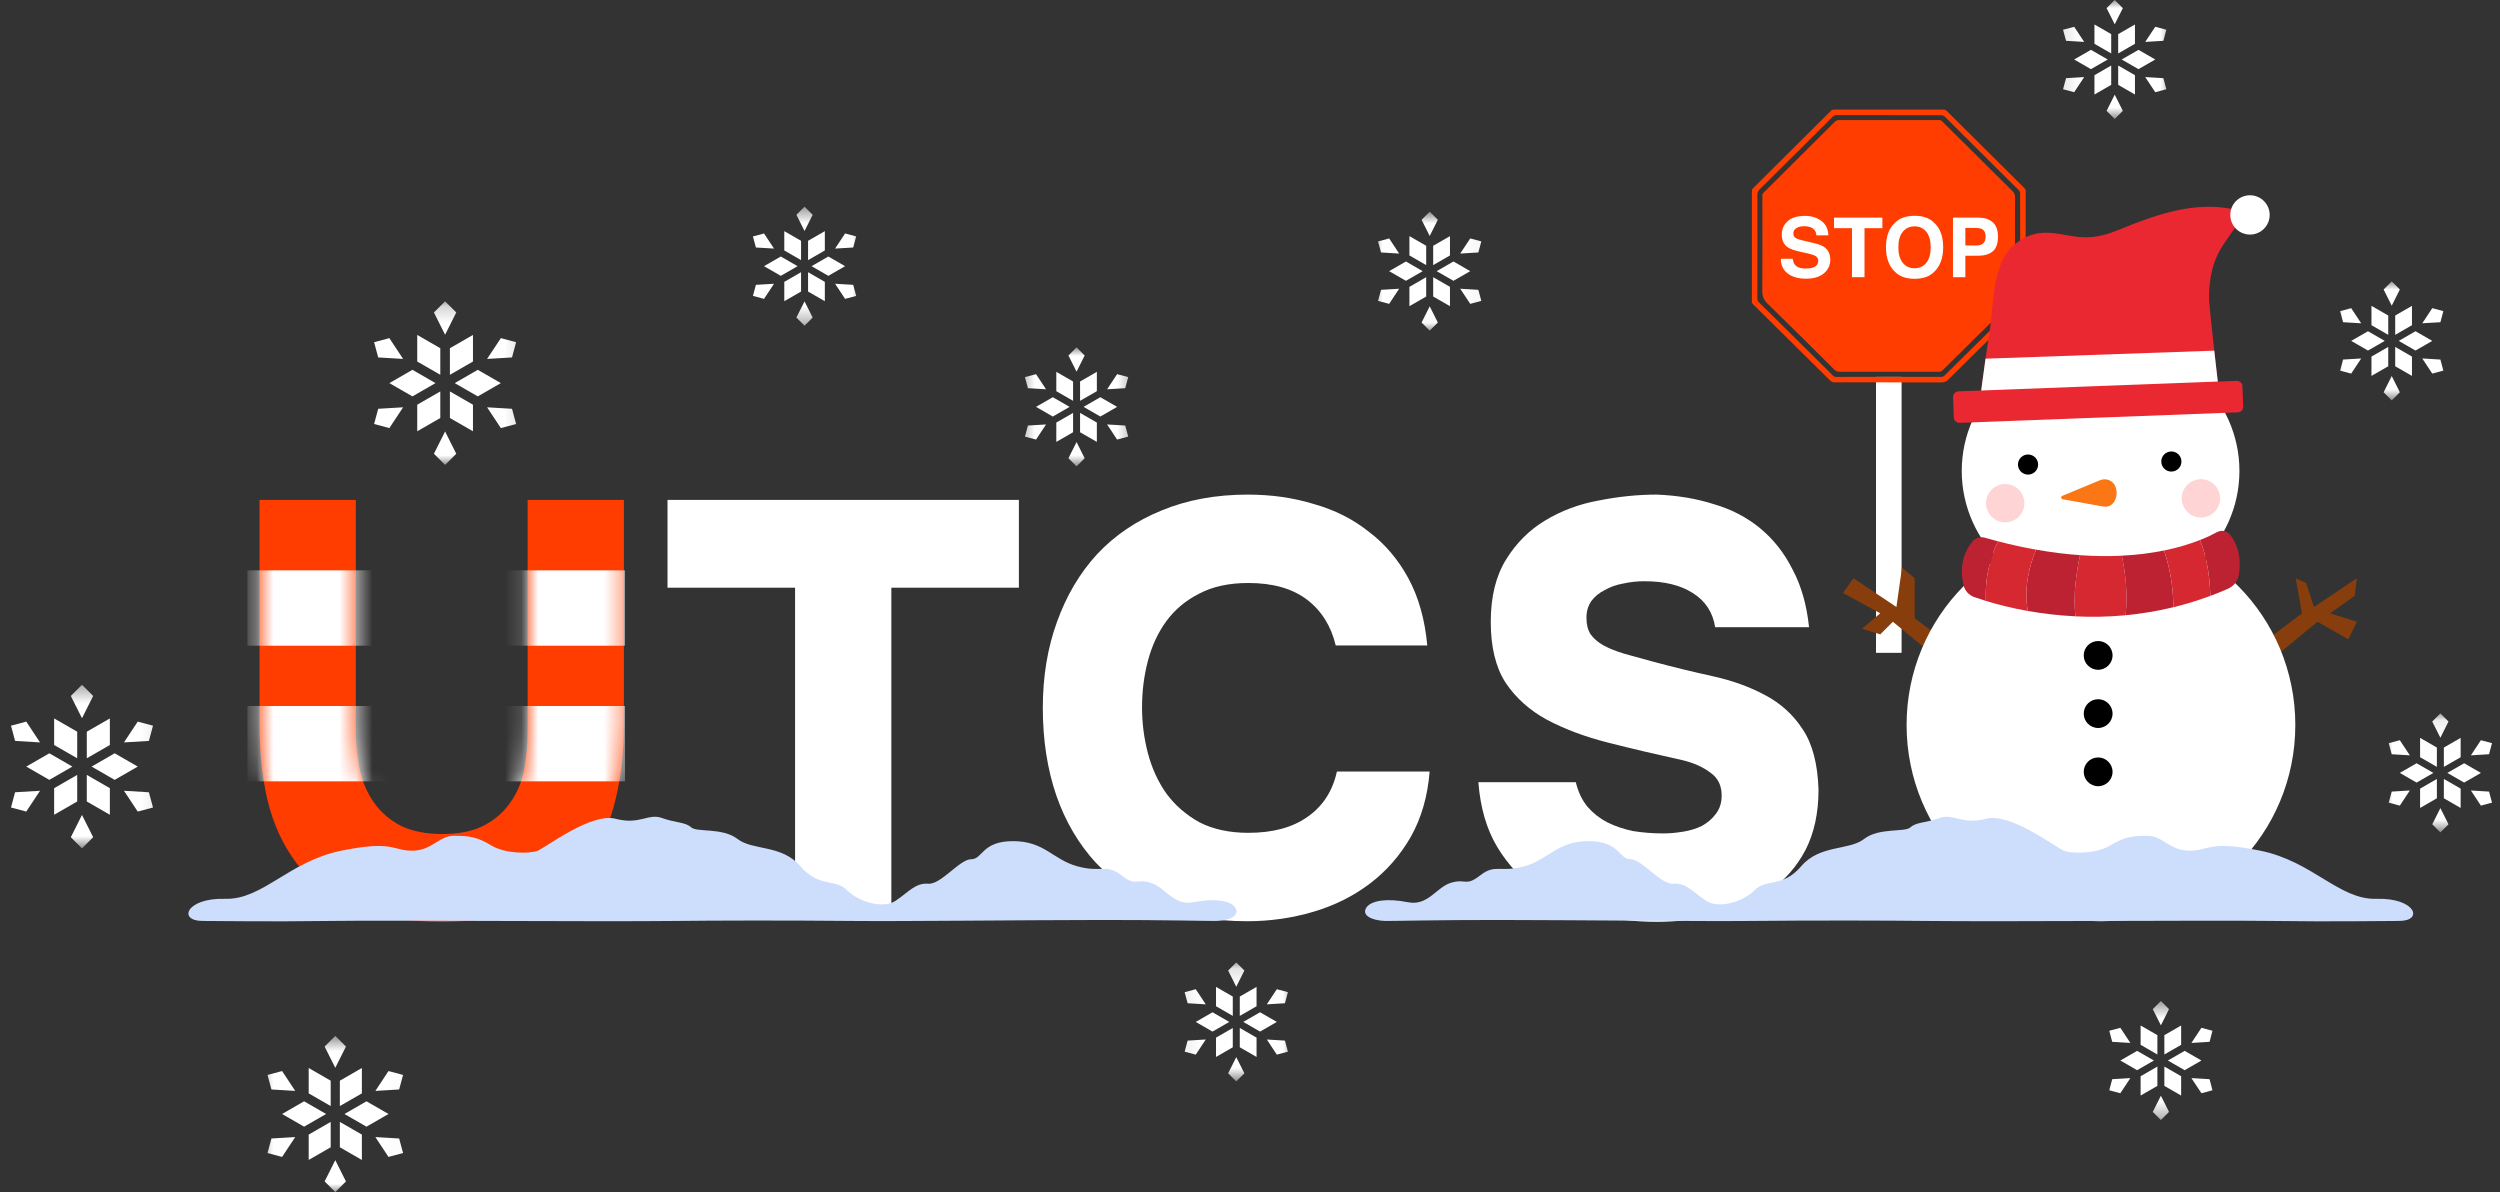
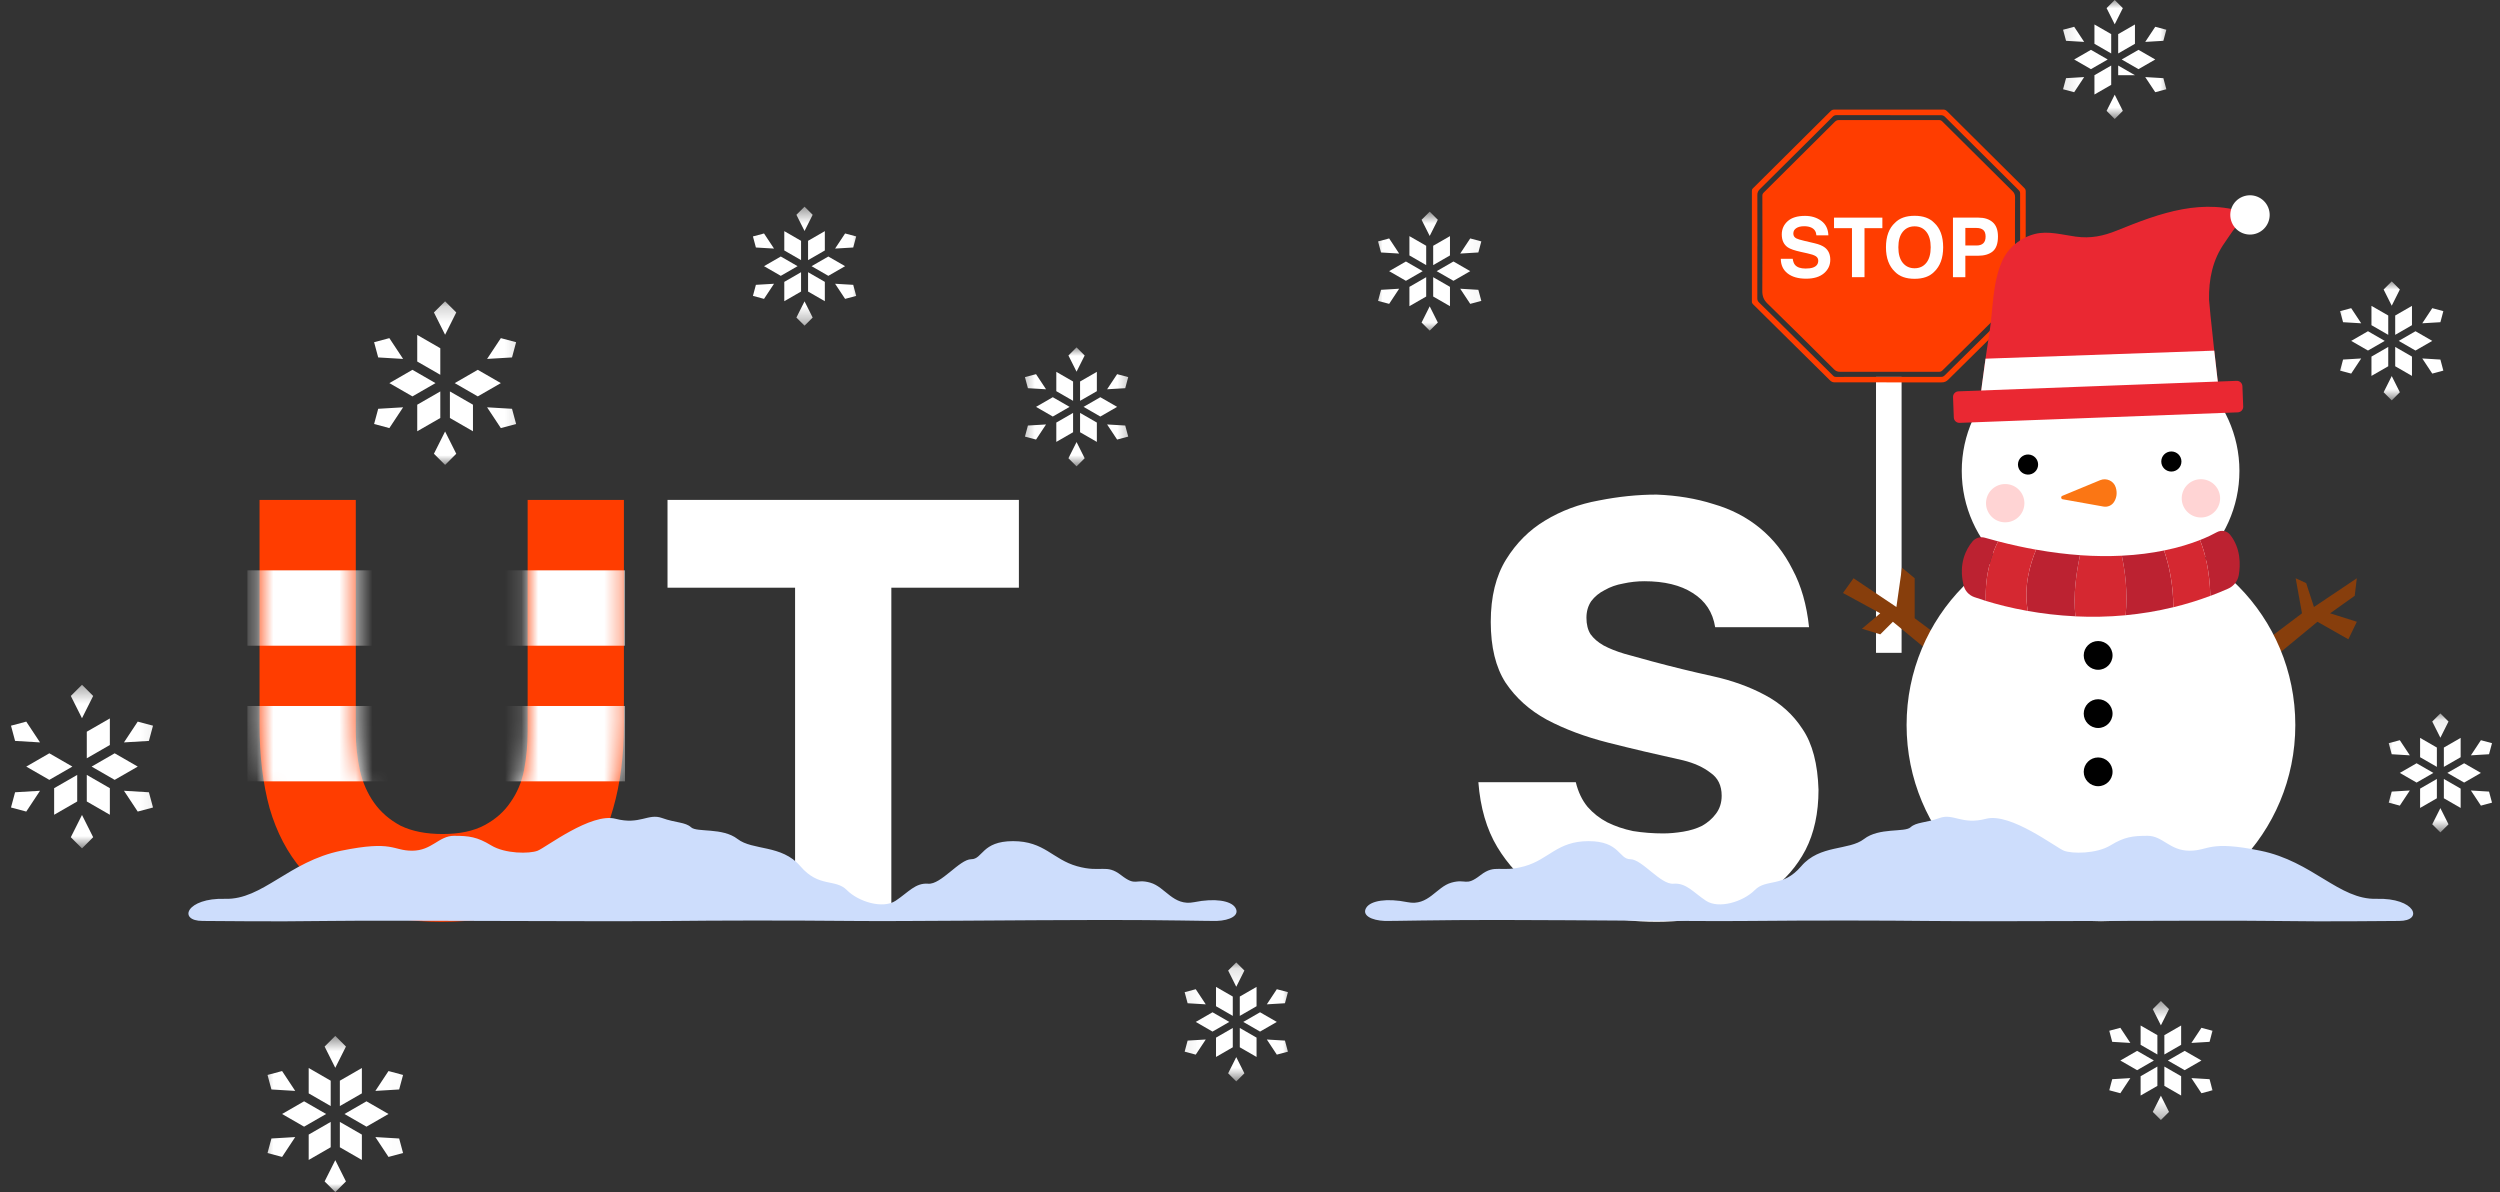
<svg xmlns="http://www.w3.org/2000/svg" width="151" height="72" viewBox="0 0 151 72" fill="none">
  <rect x="0" y="0" width="151" height="72" fill="#333333" stroke="none" />
  <g clip-path="url(#clip0_464_12912)">
    <path d="M26.662 55.678C24.736 55.678 23.071 55.417 21.668 54.895C20.289 54.349 19.148 53.566 18.244 52.546C17.364 51.525 16.71 50.28 16.282 48.809C15.878 47.337 15.676 45.653 15.676 43.755V30.194H21.49V44.182C21.49 44.988 21.573 45.772 21.739 46.531C21.906 47.266 22.191 47.919 22.596 48.488C23 49.058 23.535 49.52 24.201 49.876C24.89 50.209 25.734 50.375 26.733 50.375C27.756 50.375 28.6 50.197 29.266 49.841C29.931 49.485 30.455 49.022 30.835 48.453C31.239 47.883 31.513 47.231 31.655 46.495C31.798 45.736 31.869 44.965 31.869 44.182V30.194H37.684V43.755C37.684 45.629 37.469 47.314 37.041 48.809C36.637 50.28 35.983 51.525 35.08 52.546C34.2 53.566 33.058 54.349 31.655 54.895C30.276 55.417 28.612 55.678 26.662 55.678Z" fill="#FF3D00" />
    <path d="M40.318 35.497V30.194H61.541V35.497H53.837V55.393H48.023V35.497H40.318Z" fill="white" />
-     <path d="M68.979 42.722C68.979 43.672 69.098 44.597 69.335 45.499C69.573 46.4 69.942 47.207 70.441 47.919C70.964 48.631 71.63 49.212 72.439 49.663C73.271 50.09 74.258 50.303 75.399 50.303C76.874 50.303 78.062 49.983 78.966 49.343C79.894 48.702 80.488 47.788 80.749 46.602H86.35C86.231 48.097 85.85 49.414 85.208 50.553C84.566 51.668 83.746 52.605 82.747 53.364C81.748 54.124 80.607 54.693 79.323 55.073C78.039 55.452 76.707 55.642 75.328 55.642C73.354 55.642 71.606 55.334 70.085 54.717C68.563 54.1 67.267 53.234 66.197 52.119C65.15 50.98 64.354 49.627 63.807 48.061C63.26 46.471 62.986 44.704 62.986 42.758C62.986 40.86 63.272 39.128 63.842 37.562C64.413 35.972 65.222 34.608 66.268 33.469C67.338 32.33 68.634 31.452 70.156 30.835C71.701 30.194 73.437 29.874 75.364 29.874C76.791 29.874 78.122 30.064 79.358 30.444C80.619 30.799 81.725 31.357 82.675 32.116C83.651 32.852 84.447 33.789 85.065 34.928C85.684 36.067 86.064 37.419 86.207 38.985H80.678C80.393 37.799 79.81 36.874 78.93 36.209C78.05 35.545 76.874 35.213 75.399 35.213C74.234 35.213 73.247 35.426 72.439 35.853C71.63 36.257 70.964 36.814 70.441 37.526C69.942 38.214 69.573 39.009 69.335 39.911C69.098 40.812 68.979 41.75 68.979 42.722Z" fill="white" />
    <path d="M103.596 37.882C103.454 36.98 103.002 36.292 102.241 35.818C101.503 35.343 100.529 35.106 99.316 35.106C98.888 35.106 98.46 35.153 98.032 35.248C97.628 35.319 97.259 35.45 96.926 35.64C96.593 35.806 96.32 36.031 96.106 36.316C95.916 36.601 95.821 36.933 95.821 37.313C95.821 37.716 95.904 38.048 96.07 38.309C96.26 38.57 96.522 38.796 96.855 38.985C97.212 39.175 97.628 39.341 98.103 39.484C98.603 39.626 99.161 39.78 99.779 39.946C101.016 40.279 102.229 40.575 103.418 40.836C104.607 41.097 105.665 41.477 106.593 41.975C107.543 42.473 108.305 43.161 108.875 44.039C109.47 44.917 109.791 46.139 109.838 47.705C109.838 49.105 109.577 50.315 109.053 51.336C108.53 52.332 107.817 53.151 106.913 53.791C106.033 54.432 104.999 54.907 103.81 55.215C102.621 55.524 101.373 55.678 100.065 55.678C98.757 55.678 97.485 55.535 96.248 55.251C95.012 54.942 93.895 54.456 92.896 53.791C91.897 53.103 91.077 52.225 90.434 51.158C89.792 50.09 89.412 48.785 89.293 47.243H95.178C95.321 47.836 95.559 48.334 95.892 48.737C96.225 49.117 96.617 49.425 97.069 49.663C97.544 49.9 98.067 50.078 98.638 50.197C99.233 50.292 99.839 50.339 100.457 50.339C100.838 50.339 101.242 50.303 101.67 50.232C102.098 50.161 102.479 50.042 102.811 49.876C103.145 49.687 103.418 49.449 103.632 49.164C103.87 48.856 103.989 48.488 103.989 48.061C103.989 47.444 103.763 46.982 103.311 46.673C102.883 46.341 102.336 46.092 101.67 45.926C100.053 45.57 98.543 45.214 97.14 44.858C95.737 44.502 94.501 44.039 93.43 43.47C92.385 42.901 91.552 42.153 90.933 41.228C90.339 40.302 90.042 39.08 90.042 37.562C90.042 36.043 90.351 34.786 90.97 33.789C91.588 32.792 92.373 32.01 93.324 31.44C94.299 30.847 95.38 30.444 96.569 30.23C97.758 29.993 98.924 29.874 100.065 29.874C101.301 29.922 102.443 30.111 103.489 30.444C104.56 30.752 105.499 31.238 106.307 31.903C107.115 32.567 107.77 33.398 108.269 34.394C108.792 35.367 109.125 36.53 109.267 37.882H103.596Z" fill="white" />
    <mask id="mask0_464_12912" style="mask-type:alpha" maskUnits="userSpaceOnUse" x="15" y="30" width="23" height="26">
      <path d="M26.662 55.678C24.736 55.678 23.071 55.417 21.668 54.895C20.289 54.349 19.148 53.566 18.244 52.546C17.364 51.525 16.71 50.28 16.282 48.809C15.878 47.337 15.676 45.653 15.676 43.755V30.194H21.49V44.182C21.49 44.989 21.573 45.772 21.739 46.531C21.906 47.266 22.191 47.919 22.596 48.488C23 49.058 23.535 49.52 24.201 49.876C24.89 50.209 25.734 50.375 26.733 50.375C27.756 50.375 28.6 50.197 29.266 49.841C29.931 49.485 30.455 49.022 30.835 48.453C31.239 47.883 31.513 47.231 31.655 46.495C31.798 45.736 31.869 44.965 31.869 44.182V30.194H37.684V43.755C37.684 45.629 37.469 47.314 37.041 48.809C36.637 50.28 35.983 51.525 35.08 52.546C34.2 53.566 33.058 54.349 31.655 54.895C30.276 55.417 28.612 55.678 26.662 55.678Z" fill="#FF3D00" />
    </mask>
    <g mask="url(#mask0_464_12912)">
      <path d="M37.751 34.449H14.943V39.001H37.751V34.449Z" fill="white" />
      <path d="M37.751 42.642H14.943V47.193H37.751V42.642Z" fill="white" />
    </g>
    <path d="M40.825 55.625C35.909 55.679 23.774 55.574 19.918 55.625C15.949 55.679 13.723 55.625 12.235 55.625C10.719 55.625 11.25 54.219 13.599 54.289C15.854 54.356 17.449 52.026 20.609 51.383C23.768 50.74 23.698 51.383 24.891 51.383C26.085 51.383 26.506 50.483 27.419 50.483C28.331 50.483 28.824 50.547 29.666 51.061C30.508 51.575 31.982 51.576 32.474 51.383C32.965 51.19 35.704 49.069 37.178 49.454C38.653 49.84 39.144 49.104 39.987 49.408C40.829 49.711 41.391 49.647 41.742 49.969C42.093 50.29 43.637 49.969 44.55 50.676C45.463 51.383 47.218 51.004 48.341 52.318C49.465 53.633 50.447 53.054 51.15 53.761C51.852 54.468 53.326 54.918 54.098 54.404C54.87 53.891 55.292 53.312 56.064 53.376C56.836 53.44 57.96 51.897 58.662 51.897C59.364 51.897 59.293 50.805 61.189 50.805C63.085 50.805 63.576 51.904 65.051 52.319C66.525 52.733 66.806 52.154 67.718 52.862C68.631 53.569 68.56 53.054 69.474 53.312C70.387 53.569 70.861 54.748 72.125 54.491C73.388 54.235 74.329 54.406 74.601 54.804C74.921 55.273 74.317 55.596 73.475 55.626C73.2 55.636 70.158 55.561 66.638 55.566C61.337 55.574 54.571 55.656 51.515 55.626C47.297 55.584 43.002 55.601 40.825 55.625Z" fill="#CDDDFC" />
    <path d="M114.856 22.764H113.311V39.431H114.856V22.764Z" fill="white" />
    <path d="M122.352 14.881C122.352 13.774 122.351 12.668 122.354 11.562C122.354 11.482 122.335 11.422 122.276 11.363C120.712 9.812 119.15 8.261 117.59 6.707C117.525 6.643 117.459 6.618 117.369 6.618C115.178 6.621 112.987 6.621 110.796 6.619C110.706 6.619 110.64 6.641 110.574 6.707C109.009 8.267 107.441 9.825 105.871 11.381C105.824 11.428 105.814 11.474 105.814 11.534C105.815 13.764 105.816 15.995 105.814 18.225C105.814 18.289 105.836 18.331 105.881 18.375C107.432 19.906 108.982 21.438 110.53 22.973C110.615 23.057 110.698 23.094 110.819 23.094C112.97 23.091 115.121 23.09 117.272 23.096C117.442 23.097 117.559 23.045 117.677 22.927C119.202 21.414 120.731 19.904 122.261 18.396C122.324 18.334 122.347 18.271 122.347 18.186C122.345 17.085 122.345 15.983 122.345 14.881H122.352ZM121.873 18.316C121.151 19.023 120.435 19.734 119.717 20.444C118.963 21.188 118.209 21.93 117.456 22.675C117.395 22.735 117.335 22.763 117.248 22.763C115.128 22.761 113.009 22.762 110.889 22.765C110.815 22.765 110.765 22.737 110.716 22.688C109.552 21.534 108.387 20.382 107.222 19.229C106.898 18.908 106.574 18.586 106.246 18.269C106.174 18.2 106.142 18.13 106.142 18.028C106.146 16.975 106.145 15.922 106.145 14.869H106.147C106.147 13.842 106.15 12.816 106.144 11.789C106.142 11.637 106.186 11.533 106.297 11.424C107.395 10.341 108.485 9.252 109.578 8.165C109.951 7.793 110.325 7.422 110.697 7.048C110.76 6.986 110.825 6.955 110.919 6.955C113.021 6.958 115.122 6.959 117.224 6.957C117.329 6.957 117.406 6.986 117.481 7.061C118.965 8.54 120.451 10.018 121.938 11.493C121.992 11.548 122.015 11.601 122.015 11.678C122.014 13.775 122.013 15.872 122.018 17.97C122.018 18.114 121.974 18.216 121.873 18.316Z" fill="#FF3D00" />
    <path d="M121.713 17.869C121.714 17.985 121.681 18.068 121.599 18.148C120.545 19.188 119.495 20.23 118.443 21.27C118.071 21.637 117.696 22.002 117.326 22.37C117.264 22.43 117.202 22.458 117.114 22.457C115.123 22.455 113.132 22.453 111.141 22.457C110.994 22.457 110.887 22.418 110.78 22.312C109.445 20.984 108.112 19.654 106.762 18.343C106.523 18.112 106.441 17.886 106.443 17.562C106.457 15.65 106.449 13.739 106.446 11.827C106.445 11.744 106.471 11.688 106.528 11.631C107.962 10.208 109.394 8.783 110.824 7.357C110.9 7.282 110.973 7.251 111.08 7.251C113.093 7.254 115.107 7.254 117.12 7.252C117.197 7.252 117.252 7.274 117.307 7.328C118.722 8.738 120.14 10.146 121.56 11.551C121.669 11.659 121.712 11.765 121.71 11.921C121.702 12.904 121.705 13.886 121.705 14.868H121.711C121.711 15.869 121.709 16.869 121.713 17.869Z" fill="#FF3D00" />
    <path d="M108.28 15.63C108.303 15.794 108.348 15.917 108.417 15.998C108.542 16.146 108.755 16.22 109.058 16.22C109.24 16.22 109.387 16.201 109.5 16.162C109.715 16.087 109.822 15.948 109.822 15.745C109.822 15.626 109.77 15.534 109.665 15.469C109.56 15.405 109.392 15.349 109.164 15.301L108.774 15.215C108.391 15.131 108.127 15.039 107.983 14.94C107.741 14.774 107.619 14.514 107.619 14.161C107.619 13.839 107.738 13.572 107.976 13.359C108.213 13.146 108.562 13.039 109.023 13.039C109.408 13.039 109.735 13.139 110.007 13.34C110.278 13.541 110.421 13.833 110.434 14.215H109.71C109.696 13.999 109.6 13.845 109.419 13.754C109.299 13.694 109.149 13.664 108.97 13.664C108.771 13.664 108.613 13.703 108.495 13.781C108.375 13.859 108.317 13.968 108.317 14.108C108.317 14.236 108.375 14.332 108.492 14.396C108.567 14.438 108.727 14.487 108.97 14.544L109.603 14.693C109.88 14.758 110.088 14.845 110.226 14.954C110.441 15.123 110.549 15.368 110.549 15.688C110.549 16.017 110.421 16.29 110.167 16.507C109.912 16.724 109.552 16.833 109.088 16.833C108.614 16.833 108.241 16.726 107.968 16.512C107.697 16.298 107.561 16.004 107.561 15.63H108.28Z" fill="white" />
    <path d="M113.695 13.145V13.781H112.616V16.741H111.859V13.781H110.775V13.145H113.695Z" fill="white" />
    <path d="M116.822 16.42C116.549 16.7 116.156 16.84 115.641 16.84C115.126 16.84 114.732 16.7 114.46 16.42C114.095 16.077 113.912 15.583 113.912 14.937C113.912 14.278 114.095 13.784 114.46 13.454C114.732 13.174 115.126 13.034 115.641 13.034C116.156 13.034 116.549 13.174 116.822 13.454C117.185 13.784 117.367 14.278 117.367 14.937C117.367 15.583 117.185 16.077 116.822 16.42ZM116.351 15.874C116.527 15.654 116.614 15.342 116.614 14.937C116.614 14.534 116.527 14.222 116.351 14.002C116.176 13.781 115.939 13.671 115.641 13.671C115.342 13.671 115.105 13.781 114.927 14C114.749 14.22 114.661 14.532 114.661 14.937C114.661 15.342 114.749 15.654 114.927 15.874C115.105 16.093 115.342 16.203 115.641 16.203C115.939 16.203 116.176 16.093 116.351 15.874Z" fill="white" />
    <path d="M120.361 15.184C120.15 15.36 119.849 15.448 119.457 15.448H118.707V16.741H117.959V13.145H119.506C119.863 13.145 120.147 13.237 120.359 13.423C120.571 13.608 120.677 13.895 120.677 14.284C120.677 14.708 120.572 15.008 120.361 15.184ZM119.786 13.889C119.691 13.809 119.557 13.769 119.385 13.769H118.707V14.828H119.385C119.557 14.828 119.691 14.785 119.786 14.699C119.881 14.612 119.93 14.476 119.93 14.289C119.93 14.102 119.881 13.968 119.786 13.889Z" fill="white" />
    <path d="M117.345 38.612L115.647 37.341V34.926L114.881 34.29L114.543 36.664L111.953 34.926L111.316 35.816L113.567 37.044L112.462 37.976L113.567 38.315L114.33 37.554L117.515 40.179L117.345 38.612Z" fill="#873E0C" />
    <path d="M136.96 38.613L139.04 37.044L138.659 34.927L139.295 35.222L139.762 36.664L142.352 34.927L142.224 35.986L140.738 37.044L142.352 37.554L141.842 38.613L139.974 37.554L136.791 40.179L136.96 38.613Z" fill="#873E0C" />
    <path d="M126.897 55.643C133.381 55.643 138.637 50.337 138.637 43.791C138.637 37.245 133.381 31.939 126.897 31.939C120.414 31.939 115.158 37.245 115.158 43.791C115.158 50.337 120.414 55.643 126.897 55.643Z" fill="white" />
    <path d="M126.876 36.367C131.507 36.367 135.261 32.82 135.261 28.445C135.261 24.069 131.507 20.523 126.876 20.523C122.245 20.523 118.49 24.069 118.49 28.445C118.49 32.82 122.245 36.367 126.876 36.367Z" fill="white" />
    <path d="M119.594 24.166C119.759 22.819 119.944 21.474 120.158 20.133C120.385 18.696 120.329 17.126 120.926 15.773C121.287 14.954 122.047 14.348 122.912 14.131C123.707 13.93 124.554 14.181 125.371 14.292C126.276 14.416 127.03 14.261 127.87 13.92C130.479 12.863 133.096 11.893 135.898 12.938C135.561 12.813 134.54 14.424 134.373 14.657C133.643 15.681 133.404 16.856 133.426 18.109C133.431 18.381 133.983 23.531 134.03 23.528C134.03 23.529 119.594 24.166 119.594 24.166Z" fill="#EA2832" />
    <path d="M119.594 24.166L134.03 23.531C134.008 23.533 133.875 22.406 133.741 21.179L119.926 21.664C119.751 22.878 119.634 23.831 119.594 24.166Z" fill="white" />
    <path d="M135.163 24.906L118.362 25.541C118.175 25.549 118.016 25.403 118.01 25.216L117.963 23.988C117.956 23.801 118.103 23.643 118.29 23.637L135.09 23.003C135.278 22.996 135.436 23.142 135.442 23.329L135.49 24.557C135.497 24.742 135.35 24.9 135.163 24.906Z" fill="#EA2832" />
    <path d="M131.15 28.483C131.486 28.483 131.759 28.211 131.759 27.875C131.759 27.54 131.486 27.268 131.15 27.268C130.813 27.268 130.541 27.54 130.541 27.875C130.541 28.211 130.813 28.483 131.15 28.483Z" fill="black" />
    <path d="M136.354 14.078C136.961 13.827 137.249 13.133 136.998 12.527C136.746 11.921 136.05 11.634 135.443 11.885C134.837 12.135 134.549 12.83 134.8 13.435C135.051 14.041 135.747 14.329 136.354 14.078Z" fill="white" />
    <path d="M127.792 29.441C127.671 29.046 127.23 28.845 126.847 29.003L124.563 29.949C124.468 29.988 124.476 30.125 124.575 30.154L127.048 30.596C127.297 30.641 127.552 30.533 127.687 30.319C127.816 30.115 127.908 29.821 127.792 29.441Z" fill="#FB7614" />
    <path d="M134.063 30.366C134.211 29.744 133.825 29.121 133.201 28.975C132.579 28.828 131.954 29.213 131.807 29.834C131.66 30.456 132.046 31.079 132.668 31.226C133.292 31.373 133.916 30.988 134.063 30.366Z" fill="#FFD4D4" />
    <path d="M122.244 30.654C122.389 30.032 122 29.41 121.377 29.266C120.754 29.121 120.13 29.508 119.985 30.131C119.841 30.753 120.229 31.375 120.852 31.519C121.477 31.664 122.099 31.276 122.244 30.654Z" fill="#FFD4D4" />
    <path d="M123.086 28.2C123.164 27.873 122.962 27.546 122.635 27.468C122.308 27.39 121.979 27.592 121.901 27.918C121.824 28.245 122.026 28.573 122.353 28.65C122.68 28.728 123.009 28.526 123.086 28.2Z" fill="black" />
    <path d="M128.158 33.564C127.389 33.602 126.55 33.599 125.634 33.534C125.428 34.486 125.193 35.968 125.363 37.229C126.308 37.274 127.322 37.261 128.387 37.161C128.532 35.792 128.351 34.475 128.158 33.564Z" fill="#D52831" />
    <path d="M125.634 33.532C124.81 33.474 123.927 33.367 122.982 33.199C122.624 34.045 122.214 35.424 122.48 36.902C123.332 37.054 124.303 37.176 125.363 37.226C125.194 35.968 125.43 34.486 125.634 33.532Z" fill="#BC2231" />
    <path d="M120.686 32.697C120.423 32.629 120.157 32.557 119.884 32.478C119.611 32.4 119.316 32.489 119.134 32.708C118.765 33.151 118.279 34.027 118.601 35.354C118.681 35.682 118.92 35.947 119.239 36.062C119.424 36.128 119.661 36.208 119.943 36.295C119.883 34.62 120.329 33.395 120.686 32.697Z" fill="#BC2231" />
    <path d="M122.981 33.201C122.253 33.071 121.486 32.905 120.686 32.697C120.329 33.395 119.881 34.62 119.943 36.294C120.575 36.489 121.438 36.718 122.479 36.903C122.214 35.425 122.623 34.047 122.981 33.201Z" fill="#D52831" />
    <path d="M128.156 33.564C128.35 34.475 128.531 35.793 128.386 37.16C129.314 37.072 130.28 36.918 131.268 36.677C131.27 35.273 130.998 34.098 130.707 33.249C129.975 33.4 129.123 33.516 128.156 33.564Z" fill="#BC2231" />
    <path d="M134.698 32.296C134.508 32.058 134.171 31.996 133.904 32.142C133.669 32.272 133.327 32.441 132.881 32.617C133.171 33.34 133.467 34.445 133.505 35.992C133.86 35.86 134.218 35.715 134.577 35.556C134.919 35.406 135.162 35.095 135.224 34.727C135.326 34.106 135.348 33.116 134.698 32.296Z" fill="#BC2231" />
    <path d="M130.709 33.25C130.998 34.1 131.271 35.273 131.27 36.678C132.003 36.5 132.75 36.273 133.504 35.991C133.466 34.444 133.17 33.339 132.879 32.616C132.322 32.838 131.599 33.069 130.709 33.25Z" fill="#D52831" />
    <path d="M126.727 40.455C127.208 40.455 127.598 40.066 127.598 39.586C127.598 39.107 127.208 38.718 126.727 38.718C126.247 38.718 125.857 39.107 125.857 39.586C125.857 40.066 126.247 40.455 126.727 40.455Z" fill="black" />
    <path d="M126.727 43.971C127.208 43.971 127.598 43.582 127.598 43.102C127.598 42.622 127.208 42.233 126.727 42.233C126.247 42.233 125.857 42.622 125.857 43.102C125.857 43.582 126.247 43.971 126.727 43.971Z" fill="black" />
    <path d="M126.727 47.487C127.208 47.487 127.598 47.098 127.598 46.619C127.598 46.139 127.208 45.75 126.727 45.75C126.247 45.75 125.857 46.139 125.857 46.619C125.857 47.098 126.247 47.487 126.727 47.487Z" fill="black" />
    <path d="M116.312 55.625C121.229 55.679 133.363 55.574 137.219 55.625C141.189 55.679 143.414 55.625 144.903 55.625C146.419 55.625 145.888 54.219 143.539 54.289C141.283 54.356 139.688 52.026 136.529 51.383C133.37 50.74 133.44 51.383 132.246 51.383C131.052 51.383 130.631 50.483 129.719 50.483C128.806 50.483 128.314 50.547 127.472 51.061C126.63 51.575 125.155 51.576 124.663 51.383C124.172 51.19 121.434 49.069 119.959 49.454C118.485 49.84 117.993 49.104 117.151 49.408C116.308 49.711 115.747 49.647 115.395 49.969C115.045 50.29 113.5 49.969 112.587 50.676C111.675 51.383 109.92 51.004 108.796 52.318C107.673 53.633 106.69 53.054 105.988 53.761C105.286 54.468 103.811 54.918 103.039 54.404C102.267 53.891 101.846 53.312 101.073 53.376C100.301 53.44 99.178 51.897 98.475 51.897C97.774 51.897 97.845 50.805 95.949 50.805C94.053 50.805 93.561 51.904 92.087 52.319C90.613 52.733 90.332 52.154 89.419 52.862C88.506 53.569 88.577 53.054 87.664 53.312C86.751 53.569 86.276 54.748 85.013 54.491C83.749 54.235 82.809 54.406 82.537 54.804C82.216 55.273 82.82 55.596 83.662 55.626C83.938 55.636 86.979 55.561 90.499 55.566C95.8 55.574 102.566 55.656 105.623 55.626C109.84 55.584 114.136 55.601 116.312 55.625Z" fill="#CDDDFC" />
    <mask id="mask1_464_12912" style="mask-type:luminance" maskUnits="userSpaceOnUse" x="0" y="41" width="10" height="11">
      <path d="M9.903 41.361H0V51.243H9.903V41.361Z" fill="white" />
    </mask>
    <g mask="url(#mask1_464_12912)">
      <path d="M5.627 42.035L4.952 41.361L4.277 42.035L4.952 43.381L5.627 42.035Z" fill="white" />
      <path d="M0.664 43.831L0.911 44.751L2.417 44.841L1.586 43.585L0.664 43.831Z" fill="white" />
      <path d="M0.911 47.853L0.664 48.772L1.586 49.019L2.417 47.763L0.911 47.853Z" fill="white" />
      <path d="M4.277 50.569L4.952 51.242L5.627 50.569L4.952 49.223L4.277 50.569Z" fill="white" />
      <path d="M7.488 47.763L8.319 49.019L9.241 48.772L8.994 47.853L7.488 47.763Z" fill="white" />
      <path d="M8.994 44.751L9.241 43.831L8.319 43.585L7.488 44.841L8.994 44.751Z" fill="white" />
      <path d="M6.926 45.499L5.533 46.302L6.926 47.104L8.32 46.302L6.926 45.499Z" fill="white" />
      <path d="M2.979 47.104L4.372 46.302L2.979 45.499L1.586 46.302L2.979 47.104Z" fill="white" />
      <path d="M4.663 46.804L3.27 47.606V49.212L4.663 48.409V46.804Z" fill="white" />
      <path d="M6.635 47.606L5.242 46.804V48.409L6.635 49.212V47.606Z" fill="white" />
-       <path d="M3.27 44.998L4.663 45.8V44.195L3.27 43.393V44.998Z" fill="white" />
      <path d="M5.242 45.8L6.635 44.998V43.393L5.242 44.195V45.8Z" fill="white" />
    </g>
    <mask id="mask2_464_12912" style="mask-type:luminance" maskUnits="userSpaceOnUse" x="21" y="18" width="11" height="11">
      <path d="M31.834 18.199H21.932V28.08H31.834V18.199Z" fill="white" />
    </mask>
    <g mask="url(#mask2_464_12912)">
      <path d="M27.558 18.872L26.884 18.199L26.209 18.872L26.884 20.219L27.558 18.872Z" fill="white" />
      <path d="M22.596 20.669L22.843 21.589L24.348 21.679L23.517 20.423L22.596 20.669Z" fill="white" />
      <path d="M22.843 24.691L22.596 25.61L23.517 25.857L24.348 24.601L22.843 24.691Z" fill="white" />
      <path d="M26.209 27.407L26.884 28.08L27.558 27.407L26.884 26.061L26.209 27.407Z" fill="white" />
      <path d="M29.42 24.601L30.251 25.857L31.173 25.61L30.926 24.691L29.42 24.601Z" fill="white" />
      <path d="M30.926 21.589L31.173 20.669L30.251 20.423L29.42 21.679L30.926 21.589Z" fill="white" />
      <path d="M28.858 22.337L27.465 23.14L28.858 23.942L30.251 23.14L28.858 22.337Z" fill="white" />
      <path d="M24.911 23.942L26.304 23.14L24.911 22.337L23.518 23.14L24.911 23.942Z" fill="white" />
      <path d="M26.594 23.642L25.201 24.444V26.049L26.594 25.247V23.642Z" fill="white" />
      <path d="M28.567 24.444L27.174 23.642V25.247L28.567 26.049V24.444Z" fill="white" />
      <path d="M25.201 21.836L26.594 22.638V21.033L25.201 20.23V21.836Z" fill="white" />
-       <path d="M27.174 22.638L28.567 21.836V20.23L27.174 21.033V22.638Z" fill="white" />
    </g>
    <mask id="mask3_464_12912" style="mask-type:luminance" maskUnits="userSpaceOnUse" x="15" y="62" width="10" height="10">
      <path d="M24.978 62.568H15.525V72H24.978V62.568Z" fill="white" />
    </mask>
    <g mask="url(#mask3_464_12912)">
      <path d="M20.895 63.211L20.251 62.568L19.607 63.211L20.251 64.496L20.895 63.211Z" fill="white" />
      <path d="M16.158 64.927L16.394 65.804L17.831 65.891L17.038 64.691L16.158 64.927Z" fill="white" />
      <path d="M16.394 68.765L16.158 69.643L17.038 69.878L17.831 68.679L16.394 68.765Z" fill="white" />
      <path d="M19.607 71.358L20.251 72.001L20.895 71.358L20.251 70.073L19.607 71.358Z" fill="white" />
      <path d="M22.672 68.679L23.465 69.878L24.345 69.643L24.109 68.765L22.672 68.679Z" fill="white" />
      <path d="M24.109 65.804L24.345 64.927L23.465 64.691L22.672 65.891L24.109 65.804Z" fill="white" />
      <path d="M22.135 66.519L20.805 67.285L22.135 68.051L23.465 67.285L22.135 66.519Z" fill="white" />
      <path d="M18.367 68.051L19.697 67.285L18.367 66.519L17.037 67.285L18.367 68.051Z" fill="white" />
      <path d="M19.974 67.763L18.645 68.529V70.061L19.974 69.295V67.763Z" fill="white" />
      <path d="M21.857 68.529L20.527 67.763V69.295L21.857 70.061V68.529Z" fill="white" />
      <path d="M18.645 66.04L19.974 66.806V65.274L18.645 64.508V66.04Z" fill="white" />
      <path d="M20.527 66.806L21.857 66.04V64.508L20.527 65.274V66.806Z" fill="white" />
    </g>
    <mask id="mask4_464_12912" style="mask-type:luminance" maskUnits="userSpaceOnUse" x="61" y="20" width="8" height="9">
      <path d="M68.626 20.981H61.424V28.168H68.626V20.981Z" fill="white" />
    </mask>
    <g mask="url(#mask4_464_12912)">
      <path d="M65.514 21.471L65.024 20.981L64.533 21.471L65.024 22.45L65.514 21.471Z" fill="white" />
      <path d="M61.906 22.778L62.086 23.447L63.181 23.512L62.577 22.599L61.906 22.778Z" fill="white" />
      <path d="M62.086 25.702L61.906 26.371L62.577 26.55L63.181 25.637L62.086 25.702Z" fill="white" />
      <path d="M64.533 27.678L65.024 28.168L65.514 27.678L65.024 26.699L64.533 27.678Z" fill="white" />
      <path d="M66.869 25.637L67.474 26.55L68.144 26.371L67.964 25.702L66.869 25.637Z" fill="white" />
      <path d="M67.964 23.447L68.144 22.778L67.474 22.599L66.869 23.512L67.964 23.447Z" fill="white" />
      <path d="M66.46 23.991L65.447 24.575L66.46 25.159L67.474 24.575L66.46 23.991Z" fill="white" />
      <path d="M63.589 25.159L64.603 24.575L63.589 23.991L62.576 24.575L63.589 25.159Z" fill="white" />
      <path d="M64.814 24.939L63.801 25.523V26.691L64.814 26.107V24.939Z" fill="white" />
      <path d="M66.25 25.523L65.236 24.939V26.107L66.25 26.691V25.523Z" fill="white" />
      <path d="M63.801 23.627L64.814 24.21V23.043L63.801 22.459V23.627Z" fill="white" />
      <path d="M65.236 24.21L66.25 23.627V22.459L65.236 23.043V24.21Z" fill="white" />
    </g>
    <mask id="mask5_464_12912" style="mask-type:luminance" maskUnits="userSpaceOnUse" x="44" y="12" width="9" height="8">
      <path d="M52.196 12.483H44.994V19.67H52.196V12.483Z" fill="white" />
    </mask>
    <g mask="url(#mask5_464_12912)">
      <path d="M49.085 12.973L48.594 12.483L48.103 12.973L48.594 13.952L49.085 12.973Z" fill="white" />
      <path d="M45.477 14.28L45.656 14.949L46.751 15.014L46.147 14.101L45.477 14.28Z" fill="white" />
      <path d="M45.656 17.204L45.477 17.873L46.147 18.052L46.751 17.139L45.656 17.204Z" fill="white" />
      <path d="M48.103 19.18L48.594 19.67L49.085 19.18L48.594 18.201L48.103 19.18Z" fill="white" />
      <path d="M50.44 17.139L51.044 18.052L51.714 17.873L51.535 17.204L50.44 17.139Z" fill="white" />
      <path d="M51.535 14.949L51.714 14.28L51.044 14.101L50.44 15.014L51.535 14.949Z" fill="white" />
      <path d="M50.031 15.493L49.018 16.077L50.031 16.661L51.044 16.077L50.031 15.493Z" fill="white" />
      <path d="M47.16 16.661L48.173 16.077L47.16 15.493L46.147 16.077L47.16 16.661Z" fill="white" />
      <path d="M48.384 16.441L47.371 17.025V18.193L48.384 17.609V16.441Z" fill="white" />
      <path d="M49.82 17.025L48.807 16.441V17.609L49.82 18.193V17.025Z" fill="white" />
      <path d="M47.371 15.128L48.384 15.712V14.545L47.371 13.961V15.128Z" fill="white" />
      <path d="M48.807 15.712L49.82 15.128V13.961L48.807 14.545V15.712Z" fill="white" />
    </g>
    <mask id="mask6_464_12912" style="mask-type:luminance" maskUnits="userSpaceOnUse" x="71" y="58" width="8" height="8">
      <path d="M78.272 58.131H71.07V65.317H78.272V58.131Z" fill="white" />
    </mask>
    <g mask="url(#mask6_464_12912)">
      <path d="M75.161 58.62L74.67 58.131L74.18 58.62L74.67 59.6L75.161 58.62Z" fill="white" />
      <path d="M71.553 59.927L71.732 60.596L72.828 60.662L72.223 59.748L71.553 59.927Z" fill="white" />
      <path d="M71.732 62.852L71.553 63.52L72.223 63.7L72.828 62.786L71.732 62.852Z" fill="white" />
      <path d="M74.18 64.828L74.67 65.317L75.161 64.828L74.67 63.849L74.18 64.828Z" fill="white" />
      <path d="M76.516 62.786L77.12 63.7L77.79 63.52L77.611 62.852L76.516 62.786Z" fill="white" />
      <path d="M77.611 60.596L77.79 59.927L77.12 59.748L76.516 60.662L77.611 60.596Z" fill="white" />
      <path d="M76.107 61.141L75.094 61.724L76.107 62.308L77.12 61.724L76.107 61.141Z" fill="white" />
      <path d="M73.236 62.308L74.249 61.724L73.236 61.141L72.223 61.724L73.236 62.308Z" fill="white" />
      <path d="M74.46 62.089L73.447 62.673V63.84L74.46 63.256V62.089Z" fill="white" />
      <path d="M75.896 62.673L74.883 62.089V63.256L75.896 63.84V62.673Z" fill="white" />
      <path d="M73.447 60.776L74.46 61.36V60.192L73.447 59.608V60.776Z" fill="white" />
      <path d="M74.883 61.36L75.896 60.776V59.608L74.883 60.192V61.36Z" fill="white" />
    </g>
    <mask id="mask7_464_12912" style="mask-type:luminance" maskUnits="userSpaceOnUse" x="126" y="60" width="9" height="8">
      <path d="M134.118 60.462H126.916V67.648H134.118V60.462Z" fill="white" />
    </mask>
    <g mask="url(#mask7_464_12912)">
      <path d="M131.008 60.952L130.518 60.462L130.027 60.952L130.518 61.931L131.008 60.952Z" fill="white" />
      <path d="M127.398 62.258L127.578 62.927L128.673 62.993L128.069 62.079L127.398 62.258Z" fill="white" />
      <path d="M127.578 65.183L127.398 65.852L128.069 66.031L128.673 65.117L127.578 65.183Z" fill="white" />
      <path d="M130.027 67.159L130.518 67.648L131.008 67.159L130.518 66.18L130.027 67.159Z" fill="white" />
      <path d="M132.361 65.117L132.966 66.031L133.636 65.852L133.457 65.183L132.361 65.117Z" fill="white" />
      <path d="M133.457 62.927L133.636 62.258L132.966 62.079L132.361 62.993L133.457 62.927Z" fill="white" />
      <path d="M131.953 63.472L130.939 64.055L131.953 64.639L132.967 64.055L131.953 63.472Z" fill="white" />
      <path d="M129.082 64.639L130.095 64.055L129.082 63.472L128.068 64.055L129.082 64.639Z" fill="white" />
      <path d="M130.306 64.42L129.293 65.004V66.171L130.306 65.587V64.42Z" fill="white" />
      <path d="M131.741 65.004L130.727 64.42V65.587L131.741 66.171V65.004Z" fill="white" />
      <path d="M129.293 63.107L130.306 63.691V62.523L129.293 61.94V63.107Z" fill="white" />
      <path d="M130.727 63.691L131.741 63.107V61.94L130.727 62.523V63.691Z" fill="white" />
    </g>
    <mask id="mask8_464_12912" style="mask-type:luminance" maskUnits="userSpaceOnUse" x="82" y="12" width="8" height="8">
      <path d="M89.954 12.784H82.752V19.971H89.954V12.784Z" fill="white" />
    </mask>
    <g mask="url(#mask8_464_12912)">
      <path d="M86.845 13.274L86.354 12.784L85.863 13.274L86.354 14.253L86.845 13.274Z" fill="white" />
      <path d="M83.234 14.581L83.414 15.249L84.509 15.315L83.905 14.401L83.234 14.581Z" fill="white" />
      <path d="M83.414 17.505L83.234 18.174L83.905 18.353L84.509 17.439L83.414 17.505Z" fill="white" />
      <path d="M85.863 19.481L86.354 19.971L86.845 19.481L86.354 18.502L85.863 19.481Z" fill="white" />
      <path d="M88.197 17.439L88.802 18.353L89.472 18.174L89.292 17.505L88.197 17.439Z" fill="white" />
      <path d="M89.292 15.249L89.472 14.581L88.802 14.401L88.197 15.315L89.292 15.249Z" fill="white" />
      <path d="M87.789 15.794L86.775 16.378L87.789 16.961L88.802 16.378L87.789 15.794Z" fill="white" />
      <path d="M84.918 16.961L85.931 16.378L84.918 15.794L83.904 16.378L84.918 16.961Z" fill="white" />
      <path d="M86.142 16.742L85.129 17.326V18.493L86.142 17.91V16.742Z" fill="white" />
      <path d="M87.578 17.326L86.564 16.742V17.91L87.578 18.493V17.326Z" fill="white" />
      <path d="M85.129 15.429L86.142 16.013V14.845L85.129 14.262V15.429Z" fill="white" />
      <path d="M86.564 16.013L87.578 15.429V14.262L86.564 14.845V16.013Z" fill="white" />
    </g>
    <mask id="mask9_464_12912" style="mask-type:luminance" maskUnits="userSpaceOnUse" x="143" y="43" width="8" height="8">
      <path d="M150.999 43.091H143.797V50.277H150.999V43.091Z" fill="white" />
    </mask>
    <g mask="url(#mask9_464_12912)">
      <path d="M147.89 43.58L147.399 43.091L146.908 43.58L147.399 44.559L147.89 43.58Z" fill="white" />
      <path d="M144.279 44.887L144.459 45.556L145.554 45.622L144.949 44.708L144.279 44.887Z" fill="white" />
      <path d="M144.459 47.812L144.279 48.48L144.949 48.66L145.554 47.746L144.459 47.812Z" fill="white" />
      <path d="M146.908 49.788L147.399 50.277L147.89 49.788L147.399 48.809L146.908 49.788Z" fill="white" />
      <path d="M149.242 47.746L149.847 48.66L150.517 48.48L150.338 47.812L149.242 47.746Z" fill="white" />
      <path d="M150.338 45.556L150.517 44.887L149.847 44.708L149.242 45.622L150.338 45.556Z" fill="white" />
      <path d="M148.834 46.101L147.82 46.684L148.834 47.268L149.847 46.684L148.834 46.101Z" fill="white" />
      <path d="M145.962 47.268L146.976 46.684L145.962 46.101L144.949 46.684L145.962 47.268Z" fill="white" />
      <path d="M147.187 47.049L146.174 47.633V48.8L147.187 48.216V47.049Z" fill="white" />
      <path d="M148.623 47.633L147.609 47.049V48.216L148.623 48.8V47.633Z" fill="white" />
      <path d="M146.174 45.736L147.187 46.319V45.152L146.174 44.568V45.736Z" fill="white" />
      <path d="M147.609 46.319L148.623 45.736V44.568L147.609 45.152V46.319Z" fill="white" />
    </g>
    <mask id="mask10_464_12912" style="mask-type:luminance" maskUnits="userSpaceOnUse" x="124" y="0" width="8" height="8">
      <path d="M131.329 0H124.127V7.186H131.329V0Z" fill="white" />
    </mask>
    <g mask="url(#mask10_464_12912)">
      <path d="M128.219 0.49L127.729 0L127.238 0.49L127.729 1.469L128.219 0.49Z" fill="white" />
      <path d="M124.609 1.796L124.789 2.465L125.884 2.531L125.28 1.617L124.609 1.796Z" fill="white" />
      <path d="M124.789 4.721L124.609 5.39L125.28 5.569L125.884 4.655L124.789 4.721Z" fill="white" />
      <path d="M127.238 6.697L127.729 7.187L128.219 6.697L127.729 5.718L127.238 6.697Z" fill="white" />
      <path d="M129.572 4.655L130.177 5.569L130.847 5.39L130.668 4.721L129.572 4.655Z" fill="white" />
      <path d="M130.668 2.465L130.847 1.796L130.177 1.617L129.572 2.531L130.668 2.465Z" fill="white" />
      <path d="M129.164 3.01L128.15 3.593L129.164 4.177L130.178 3.593L129.164 3.01Z" fill="white" />
      <path d="M126.293 4.177L127.306 3.593L126.293 3.01L125.279 3.593L126.293 4.177Z" fill="white" />
      <path d="M127.517 3.958L126.504 4.542V5.709L127.517 5.125V3.958Z" fill="white" />
-       <path d="M128.951 4.542L127.938 3.958V5.125L128.951 5.709V4.542Z" fill="white" />
+       <path d="M128.951 4.542L127.938 3.958V5.125V4.542Z" fill="white" />
      <path d="M126.504 2.645L127.517 3.229V2.061L126.504 1.478V2.645Z" fill="white" />
      <path d="M127.938 3.229L128.951 2.645V1.478L127.938 2.061V3.229Z" fill="white" />
    </g>
    <mask id="mask11_464_12912" style="mask-type:luminance" maskUnits="userSpaceOnUse" x="140" y="16" width="9" height="9">
      <path d="M148.061 16.996H140.859V24.182H148.061V16.996Z" fill="white" />
    </mask>
    <g mask="url(#mask11_464_12912)">
      <path d="M144.951 17.486L144.461 16.996L143.971 17.486L144.461 18.465L144.951 17.486Z" fill="white" />
      <path d="M141.342 18.793L141.521 19.461L142.617 19.527L142.012 18.613L141.342 18.793Z" fill="white" />
      <path d="M141.521 21.717L141.342 22.386L142.012 22.565L142.617 21.651L141.521 21.717Z" fill="white" />
      <path d="M143.971 23.693L144.461 24.183L144.951 23.693L144.461 22.714L143.971 23.693Z" fill="white" />
      <path d="M146.305 21.651L146.909 22.565L147.579 22.386L147.4 21.717L146.305 21.651Z" fill="white" />
      <path d="M147.4 19.461L147.579 18.793L146.909 18.613L146.305 19.527L147.4 19.461Z" fill="white" />
      <path d="M145.896 20.006L144.883 20.59L145.896 21.173L146.909 20.59L145.896 20.006Z" fill="white" />
      <path d="M143.026 21.173L144.039 20.59L143.026 20.006L142.012 20.59L143.026 21.173Z" fill="white" />
      <path d="M144.25 20.954L143.236 21.538V22.705L144.25 22.122V20.954Z" fill="white" />
      <path d="M145.683 21.538L144.67 20.954V22.122L145.683 22.705V21.538Z" fill="white" />
      <path d="M143.236 19.641L144.25 20.225V19.057L143.236 18.474V19.641Z" fill="white" />
      <path d="M144.67 20.225L145.683 19.641V18.474L144.67 19.057V20.225Z" fill="white" />
    </g>
  </g>
  <defs>
    <clipPath id="clip0_464_12912">
      <rect width="151" height="72" fill="white" />
    </clipPath>
  </defs>
</svg>